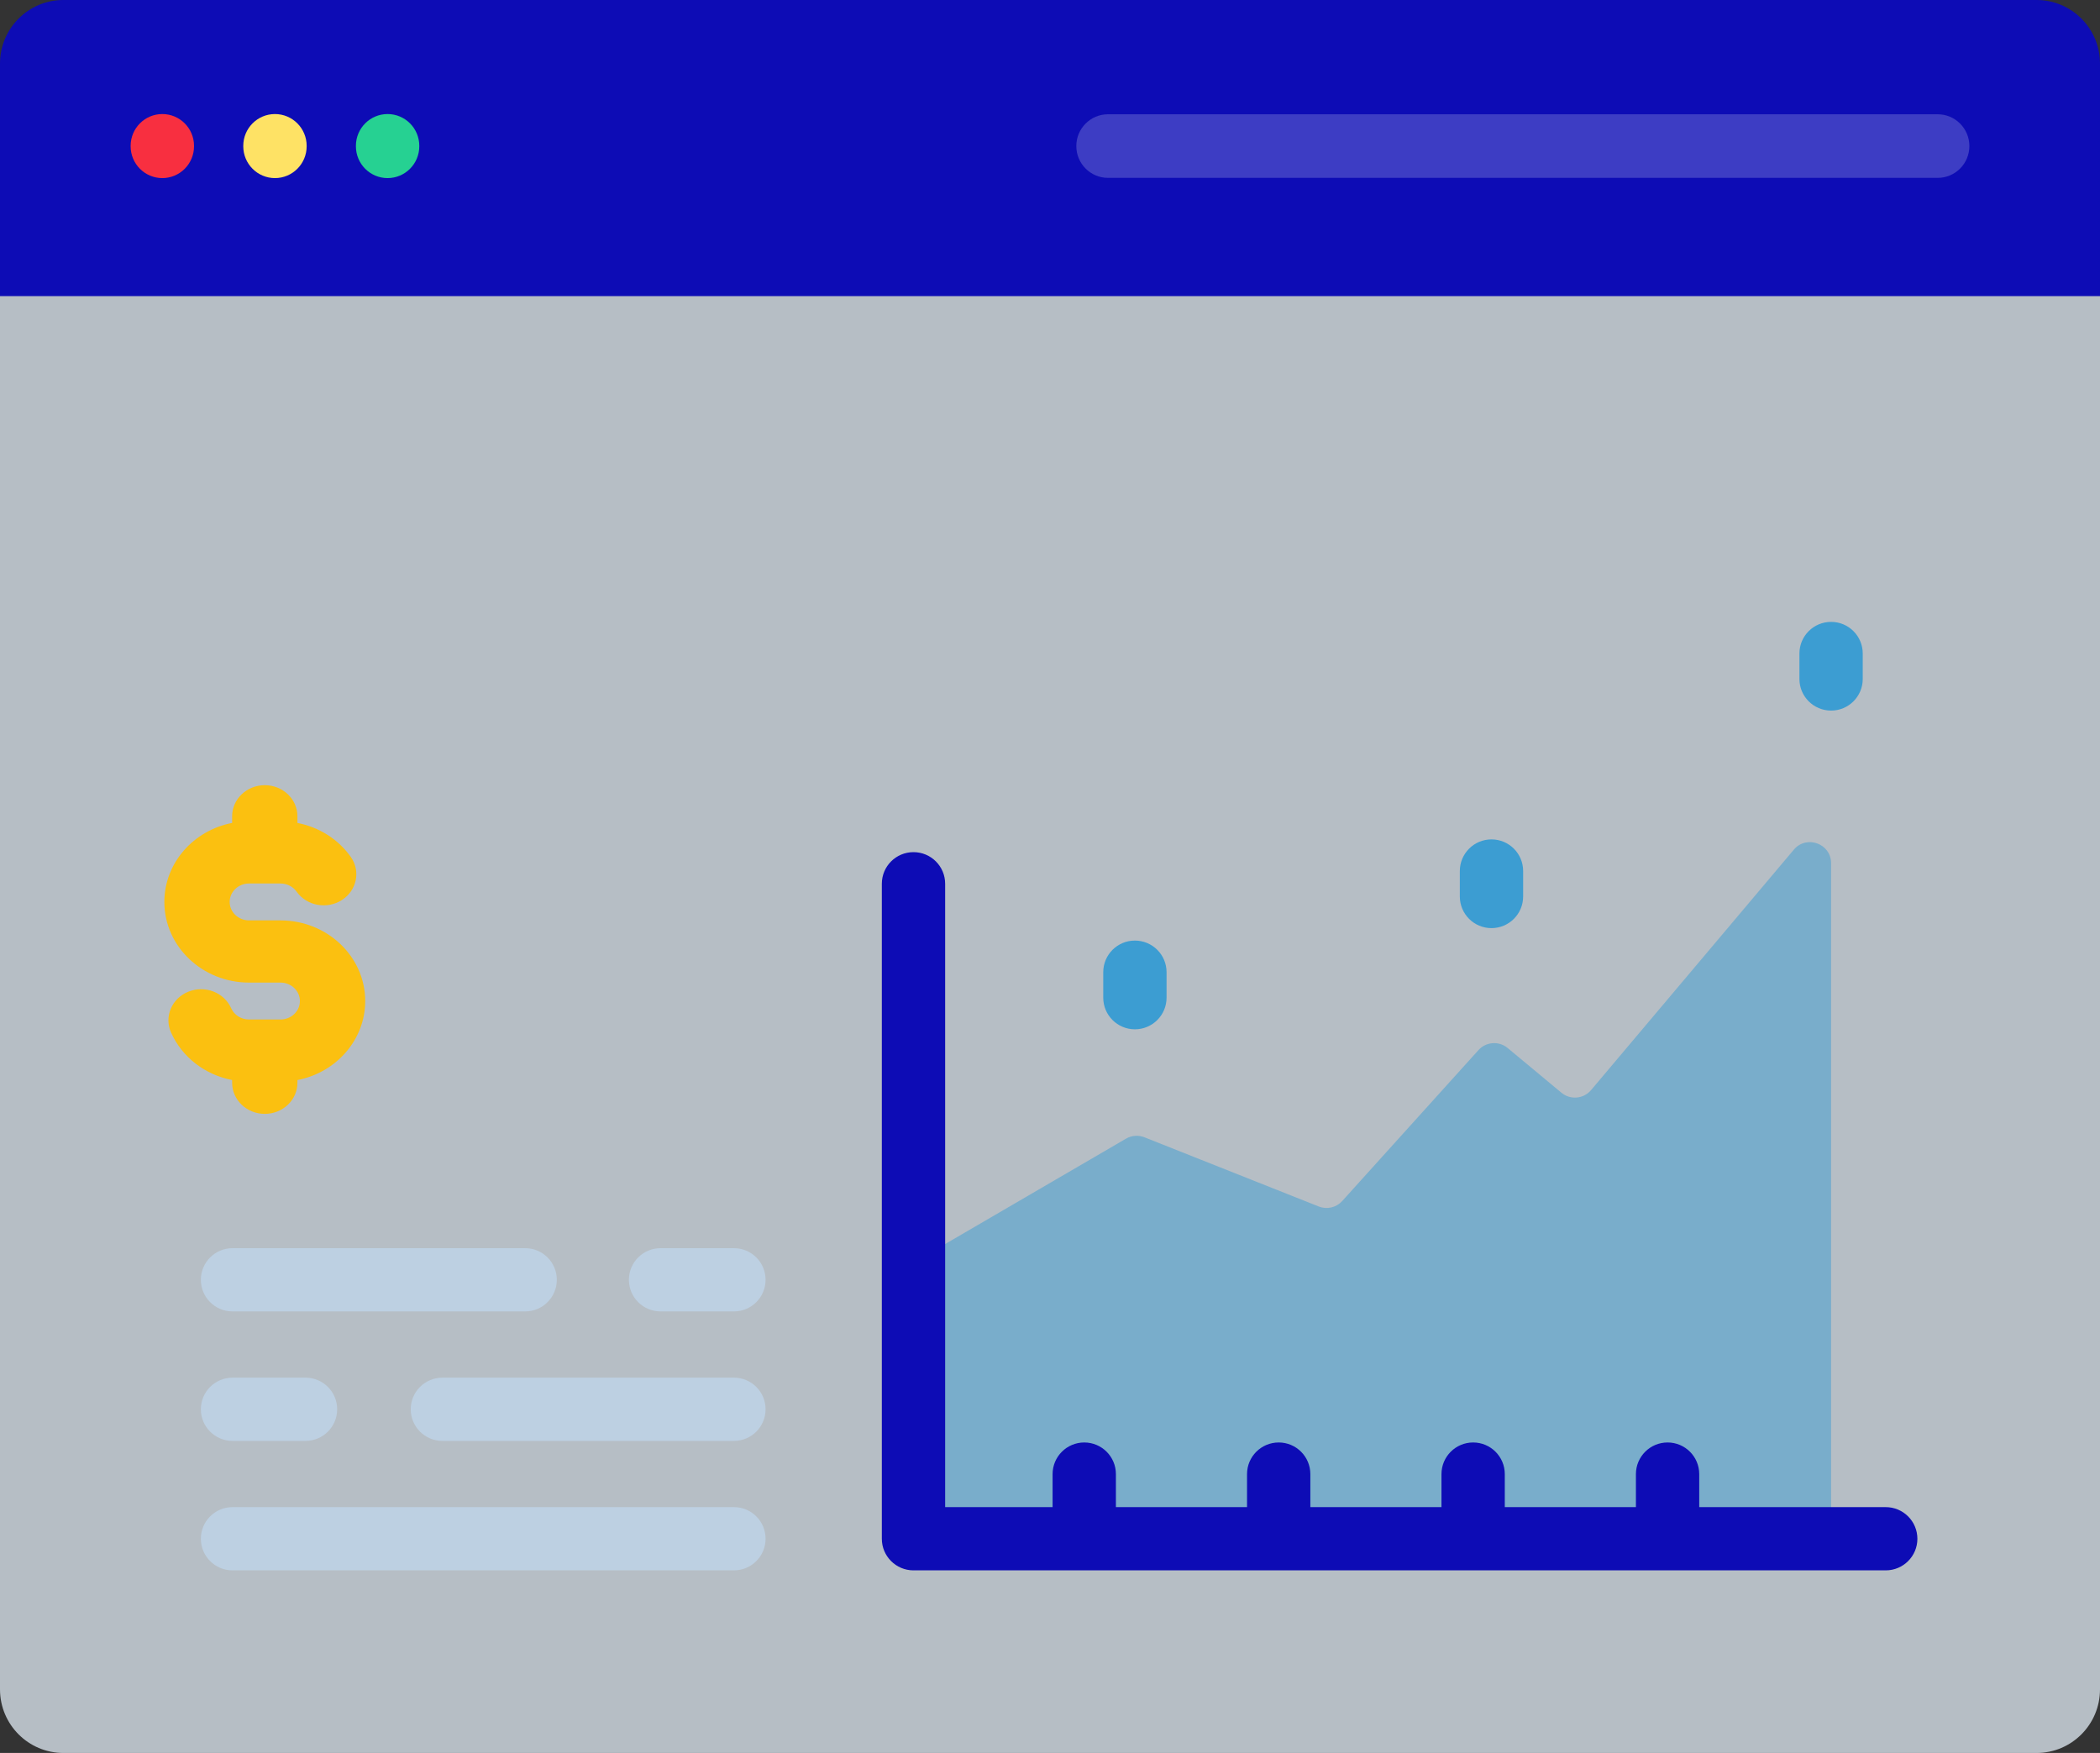
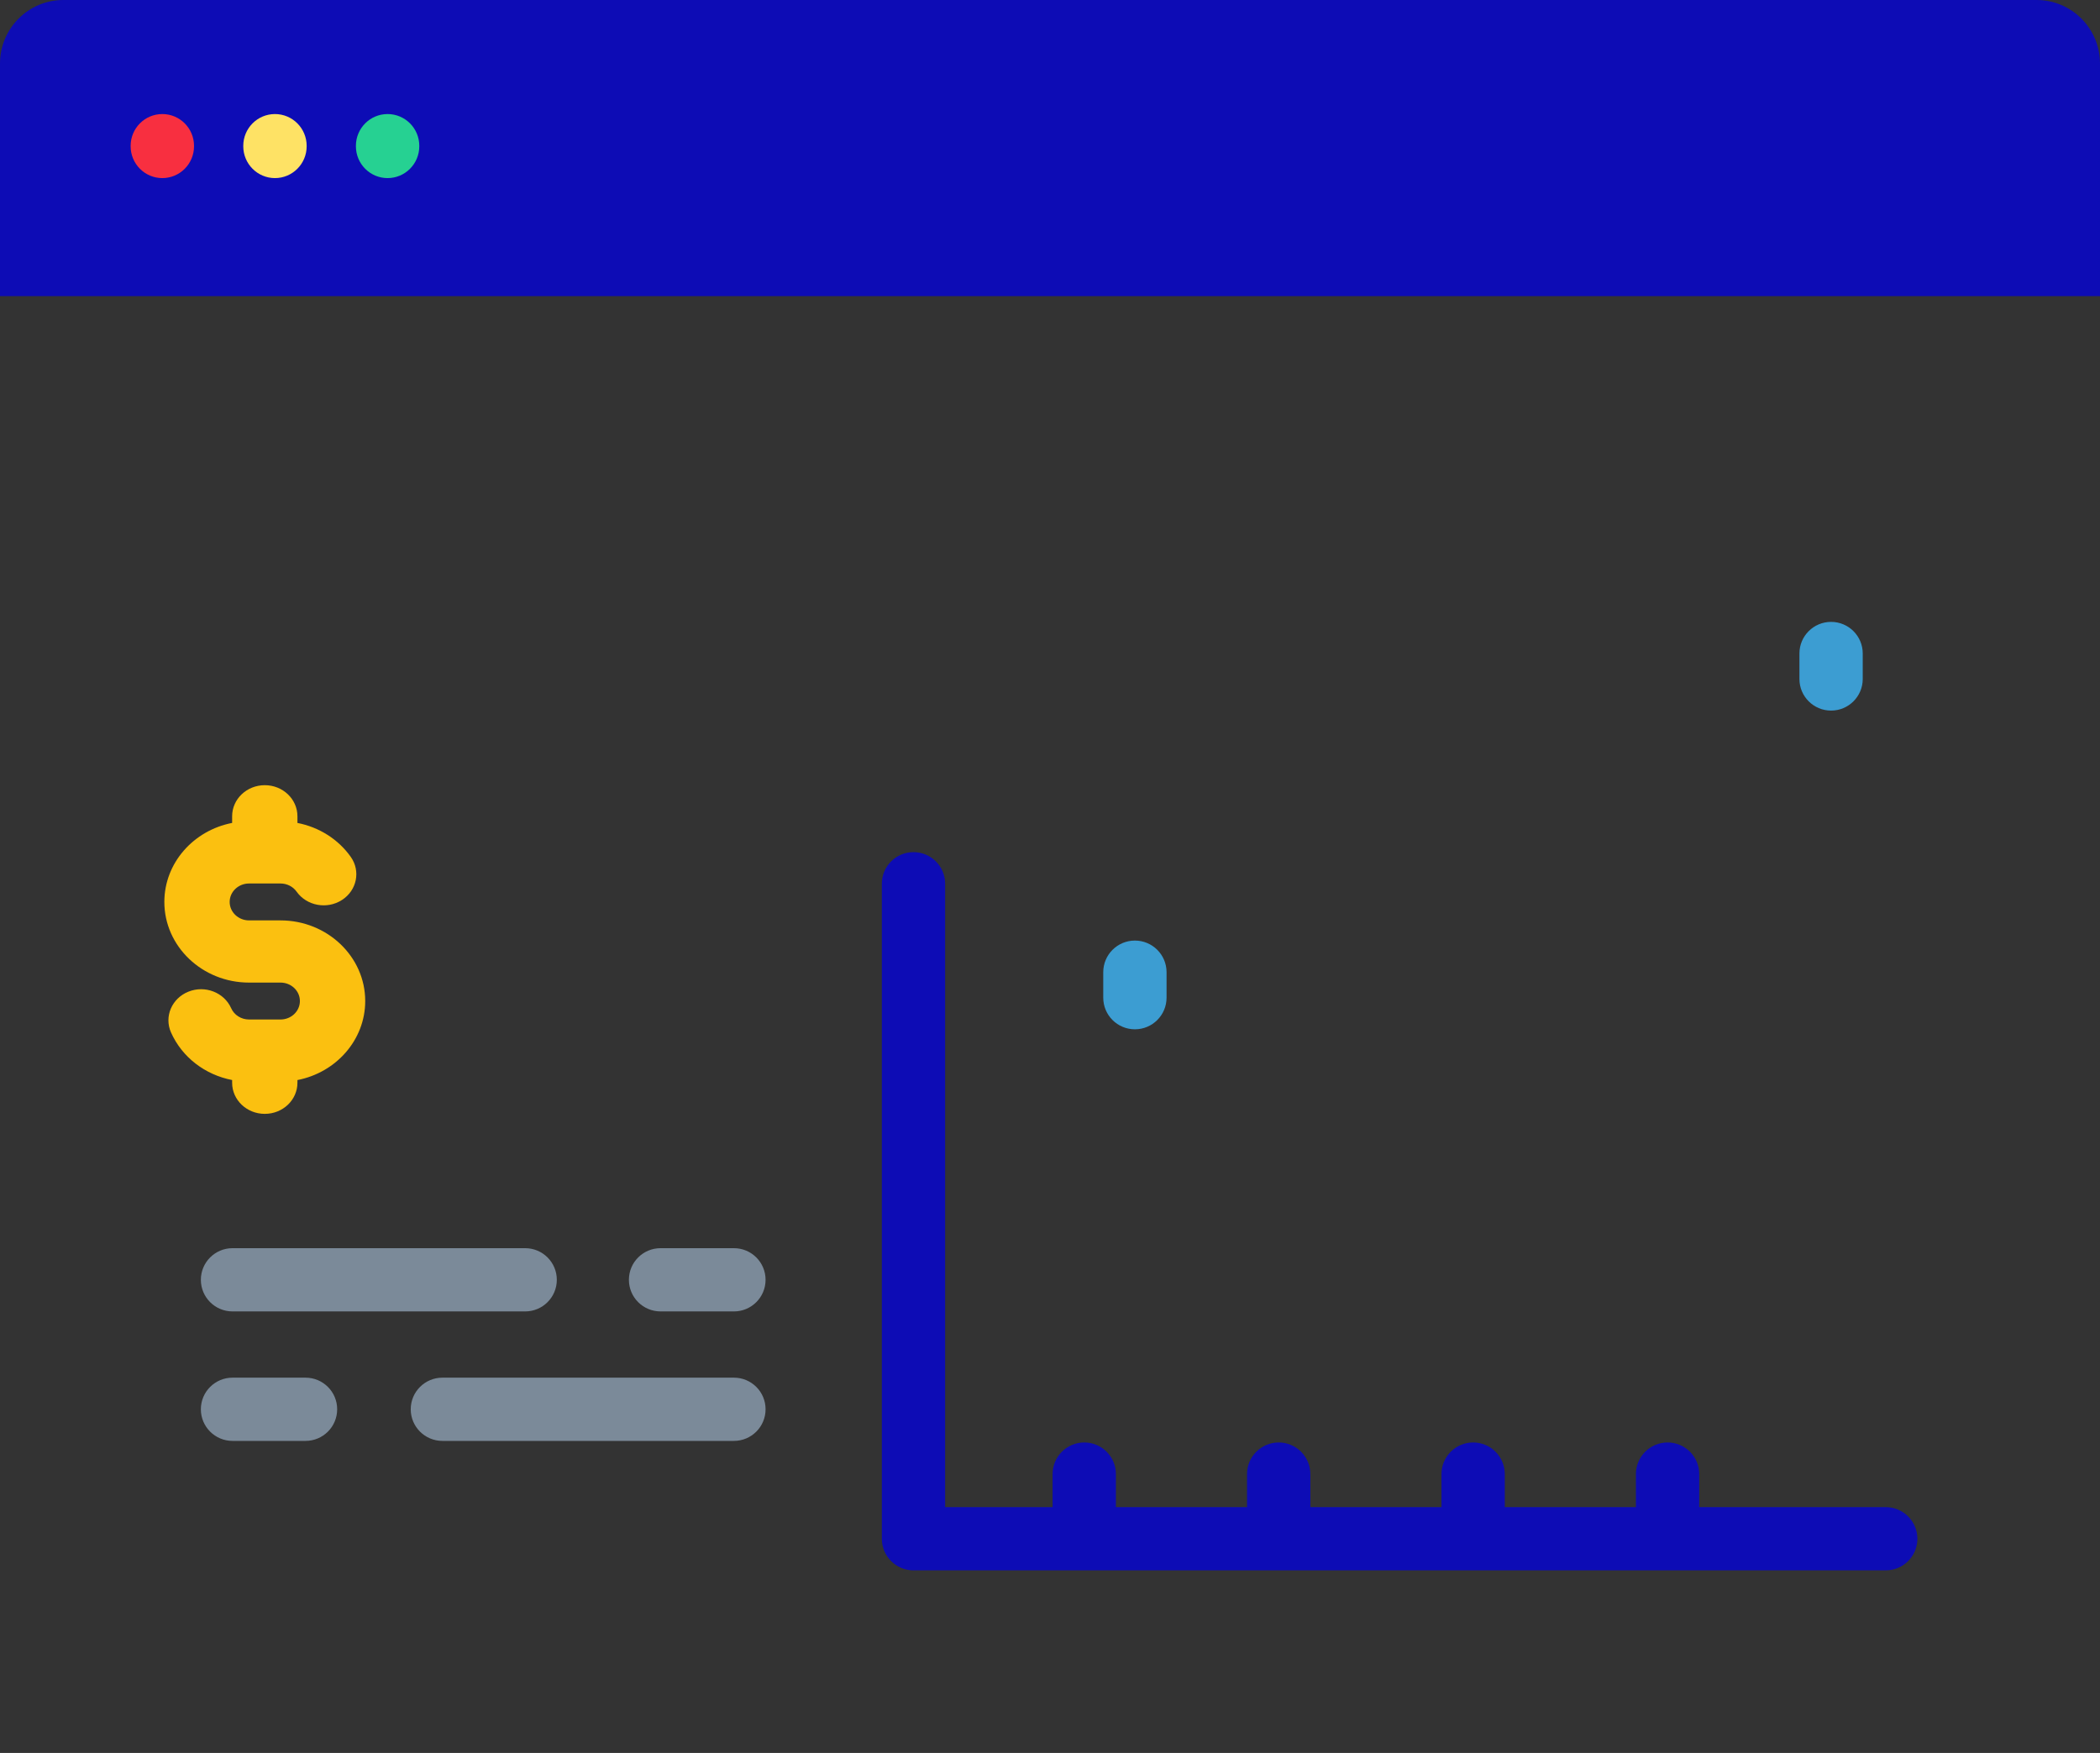
<svg xmlns="http://www.w3.org/2000/svg" width="115px" height="96px" viewBox="0 0 115 96" version="1.1">
  <rect x="0" y="0" width="115" height="96" fill="#333333" stroke="none" />
  <title>0CDB263A-F357-4AFB-86A2-DE06B33FA037</title>
  <g id="Page-1" stroke="none" stroke-width="1" fill="none" fill-rule="evenodd">
    <g id="home" transform="translate(-1255, -4516)" fill-rule="nonzero">
      <g id="Group-20" transform="translate(39.66, 3884)">
        <g id="2" transform="translate(700, 587)">
          <g id="stock-market" transform="translate(515.34, 45)">
            <g id="Group">
              <g id="Path">
-                 <path d="M115,15.055 L115,92.517 C115,94.442 113.445,96 111.529,96 L3.471,96 C1.555,96 0,94.442 0,92.517 L0,15.055 L115,15.055 Z" fill="#EAF6FF" opacity="0.712" />
                <path d="M115,3.483 L115,16.216 L0,16.216 L0,3.483 C0,1.558 1.555,0 3.471,0 L111.529,0 C113.445,0 115,1.558 115,3.483 Z" fill="#0D0CB5" />
              </g>
              <g transform="translate(7.154, 6.246)">
                <g>
                  <g id="XMLID_460_" fill="#F82F40">
                    <path d="M1.735,3.507 C0.777,3.507 0,2.727 0,1.765 L0,1.741 C0,0.78 0.777,0 1.735,0 C2.694,0 3.471,0.78 3.471,1.741 L3.471,1.765 C3.471,2.727 2.694,3.507 1.735,3.507 Z" id="Path" />
                  </g>
                  <g id="XMLID_457_" transform="translate(6.168, 0)" fill="#FEE265">
                    <path d="M1.735,3.507 C0.777,3.507 0,2.727 0,1.765 L0,1.741 C0,0.78 0.777,0 1.735,0 C2.694,0 3.471,0.78 3.471,1.741 L3.471,1.765 C3.471,2.727 2.694,3.507 1.735,3.507 Z" id="Path" />
                  </g>
                  <g id="XMLID_379_" transform="translate(12.336, 0)" fill="#26D192">
                    <path d="M1.735,3.507 C0.777,3.507 0,2.727 0,1.765 L0,1.741 C0,0.78 0.777,0 1.735,0 C2.694,0 3.471,0.78 3.471,1.741 L3.471,1.765 C3.471,2.727 2.694,3.507 1.735,3.507 Z" id="Path" />
                  </g>
                </g>
-                 <path d="M98.957,3.495 L53.523,3.495 C52.564,3.495 51.787,2.715 51.787,1.753 C51.787,0.792 52.564,0.012 53.523,0.012 L98.957,0.012 C99.916,0.012 100.693,0.792 100.693,1.753 C100.693,2.715 99.916,3.495 98.957,3.495 Z" id="Path" fill="#FFFFFF" opacity="0.2" />
              </g>
            </g>
            <g id="Group" transform="translate(11, 34.057)">
              <g transform="translate(37.291, 0)" id="Path">
-                 <path d="M1.733,35.083 L13.372,28.301 C13.679,28.122 14.051,28.095 14.381,28.226 L23.927,32.016 C24.376,32.194 24.888,32.075 25.212,31.716 L32.673,23.451 C33.089,22.99 33.794,22.94 34.271,23.337 L37.215,25.785 C37.704,26.192 38.429,26.128 38.839,25.642 L49.943,12.474 C50.637,11.651 51.983,12.141 51.983,13.218 L51.983,50.212 L1.733,50.212 L1.733,35.083 L1.733,35.083 Z" fill="#3C9DD2" opacity="0.5" />
                <g>
                  <path d="M13.858,22.312 C12.901,22.312 12.125,21.537 12.125,20.58 L12.125,19.185 C12.125,18.228 12.901,17.453 13.858,17.453 C14.816,17.453 15.592,18.228 15.592,19.185 L15.592,20.58 C15.592,21.537 14.816,22.312 13.858,22.312 Z" fill="#3C9DD2" />
-                   <path d="M33.386,16.771 C32.428,16.771 31.652,15.996 31.652,15.039 L31.652,13.644 C31.652,12.688 32.428,11.912 33.386,11.912 C34.343,11.912 35.119,12.688 35.119,13.644 L35.119,15.039 C35.119,15.996 34.343,16.771 33.386,16.771 Z" fill="#3C9DD2" />
                  <path d="M51.983,4.858 C51.025,4.858 50.249,4.083 50.249,3.127 L50.249,1.731 C50.249,0.775 51.025,0 51.983,0 C52.94,0 53.716,0.775 53.716,1.731 L53.716,3.127 C53.716,4.083 52.94,4.858 51.983,4.858 Z" fill="#3C9DD2" />
                  <path d="M54.975,48.48 L44.762,48.48 L44.762,46.671 C44.762,45.715 43.986,44.939 43.029,44.939 C42.071,44.939 41.295,45.715 41.295,46.671 L41.295,48.48 L34.114,48.48 L34.114,46.671 C34.114,45.715 33.338,44.939 32.381,44.939 C31.423,44.939 30.647,45.715 30.647,46.671 L30.647,48.48 L23.466,48.48 L23.466,46.671 C23.466,45.715 22.69,44.939 21.733,44.939 C20.775,44.939 19.999,45.715 19.999,46.671 L19.999,48.48 L12.818,48.48 L12.818,46.671 C12.818,45.715 12.042,44.939 11.085,44.939 C10.128,44.939 9.351,45.715 9.351,46.671 L9.351,48.48 L3.467,48.48 L3.467,14.342 C3.467,13.385 2.691,12.61 1.733,12.61 C0.776,12.61 0,13.385 0,14.342 L0,50.212 C0,51.168 0.776,51.943 1.733,51.943 L54.975,51.943 C55.933,51.943 56.709,51.168 56.709,50.212 C56.708,49.255 55.932,48.48 54.975,48.48 L54.975,48.48 Z" fill="#0D0CB5" />
                </g>
              </g>
              <g transform="translate(0, 34.299)" fill="#C4E2FF" id="Path" opacity="0.5">
                <g>
-                   <path d="M29.191,17.644 L1.733,17.644 C0.776,17.644 0,16.869 0,15.913 C0,14.956 0.776,14.181 1.733,14.181 L29.191,14.181 C30.149,14.181 30.924,14.956 30.924,15.913 C30.924,16.869 30.148,17.644 29.191,17.644 Z" />
                  <path d="M5.731,10.554 L1.733,10.554 C0.776,10.554 0,9.778 0,8.822 C0,7.866 0.776,7.091 1.733,7.091 L5.731,7.091 C6.688,7.091 7.464,7.866 7.464,8.822 C7.464,9.778 6.688,10.554 5.731,10.554 Z" />
                  <path d="M29.191,10.554 L13.227,10.554 C12.269,10.554 11.493,9.778 11.493,8.822 C11.493,7.866 12.269,7.091 13.227,7.091 L29.191,7.091 C30.149,7.091 30.924,7.866 30.924,8.822 C30.924,9.778 30.148,10.554 29.191,10.554 Z" />
                  <path d="M29.191,3.463 L25.173,3.463 C24.216,3.463 23.44,2.688 23.44,1.731 C23.44,0.775 24.216,0 25.173,0 L29.191,0 C30.149,0 30.924,0.775 30.924,1.731 C30.924,2.688 30.148,3.463 29.191,3.463 Z" />
                  <path d="M17.759,3.463 L1.733,3.463 C0.776,3.463 0,2.688 0,1.731 C0,0.775 0.776,0 1.733,0 L17.759,0 C18.716,0 19.492,0.775 19.492,1.731 C19.492,2.688 18.716,3.463 17.759,3.463 Z" />
                </g>
              </g>
            </g>
            <path d="M20,54.821 C20,52.386 17.919,50.405 15.362,50.405 L13.638,50.405 C13.053,50.405 12.577,49.952 12.577,49.394 C12.577,48.837 13.053,48.384 13.638,48.384 L15.362,48.384 C15.715,48.384 16.044,48.551 16.243,48.831 C16.796,49.61 17.907,49.815 18.726,49.288 C19.544,48.762 19.76,47.703 19.207,46.924 C18.519,45.954 17.467,45.297 16.288,45.068 L16.288,44.703 C16.288,43.762 15.488,43 14.5,43 C13.512,43 12.712,43.762 12.712,44.703 L12.712,45.067 C10.597,45.477 9,47.261 9,49.394 C9,51.83 11.081,53.811 13.638,53.811 L15.362,53.811 C15.947,53.811 16.423,54.264 16.423,54.821 C16.423,55.379 15.947,55.832 15.362,55.832 L13.638,55.832 C13.21,55.832 12.826,55.59 12.659,55.214 C12.275,54.348 11.224,53.942 10.316,54.309 C9.406,54.675 8.98,55.675 9.365,56.541 C9.97,57.902 11.231,58.861 12.712,59.147 L12.712,59.297 C12.712,60.238 13.512,61 14.5,61 C15.488,61 16.288,60.238 16.288,59.297 L16.288,59.149 C18.403,58.739 20,56.954 20,54.821 L20,54.821 Z" id="Path" fill="#FBC010" />
          </g>
        </g>
      </g>
    </g>
  </g>
</svg>